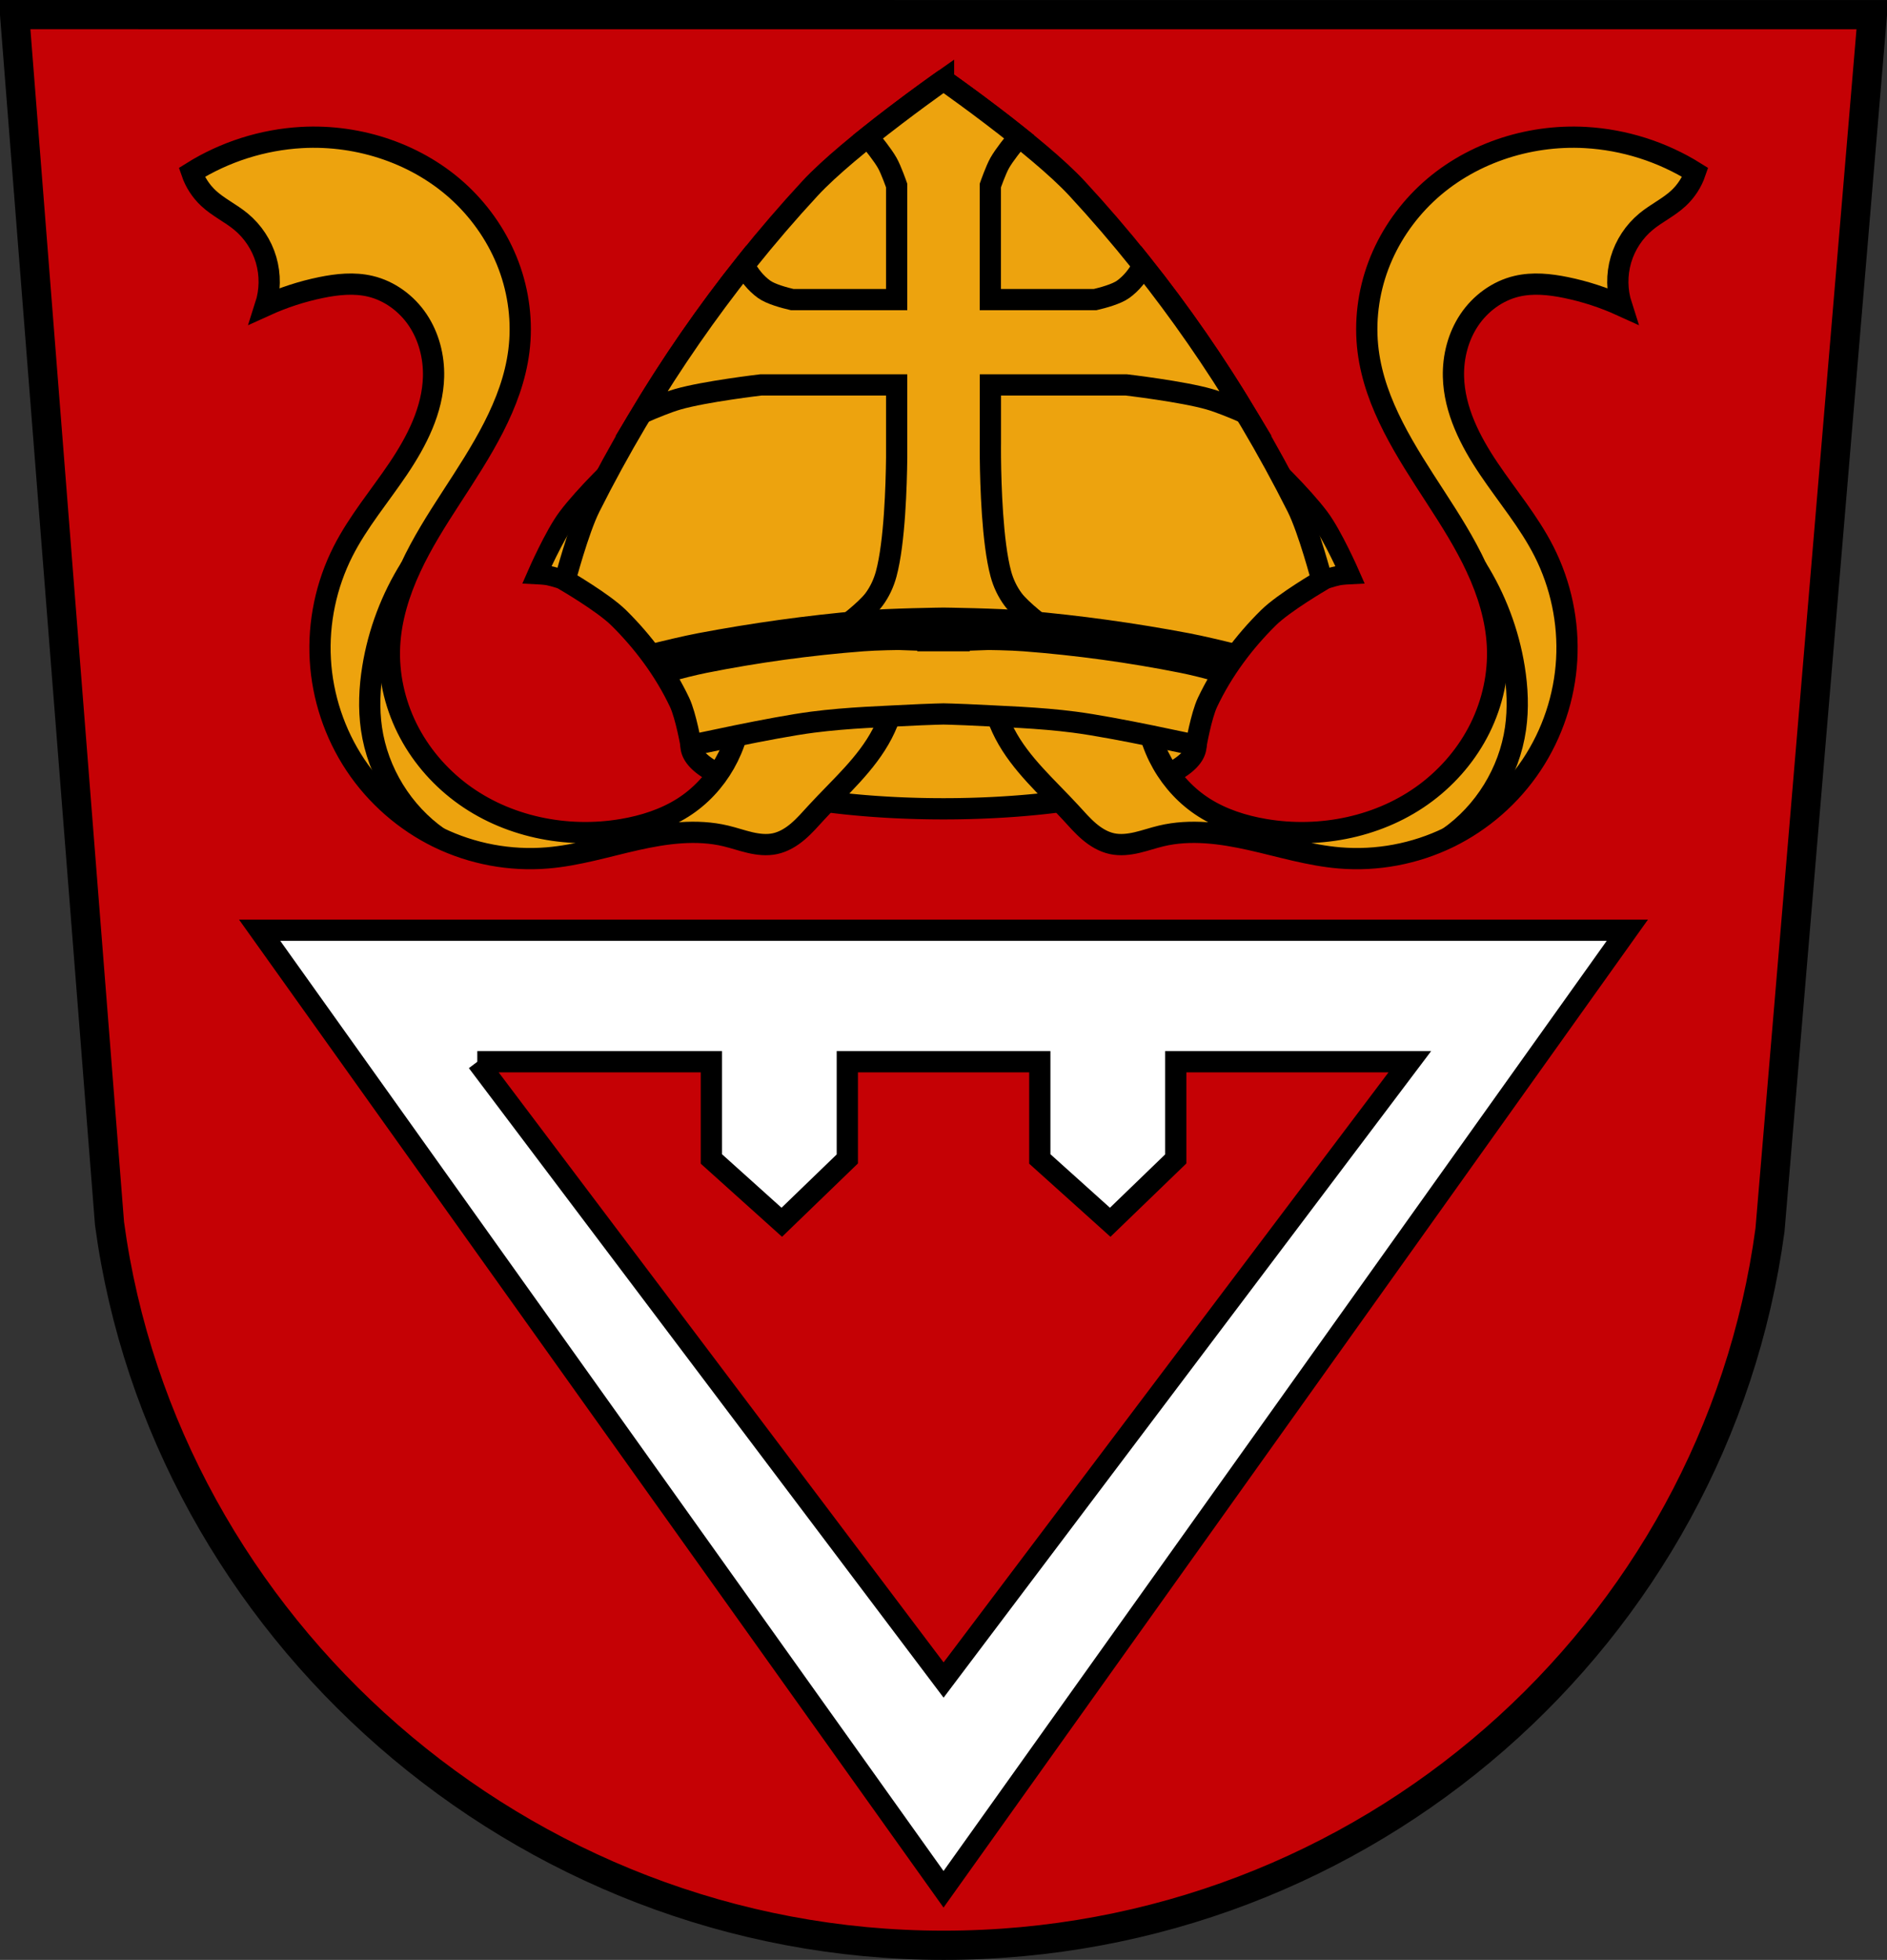
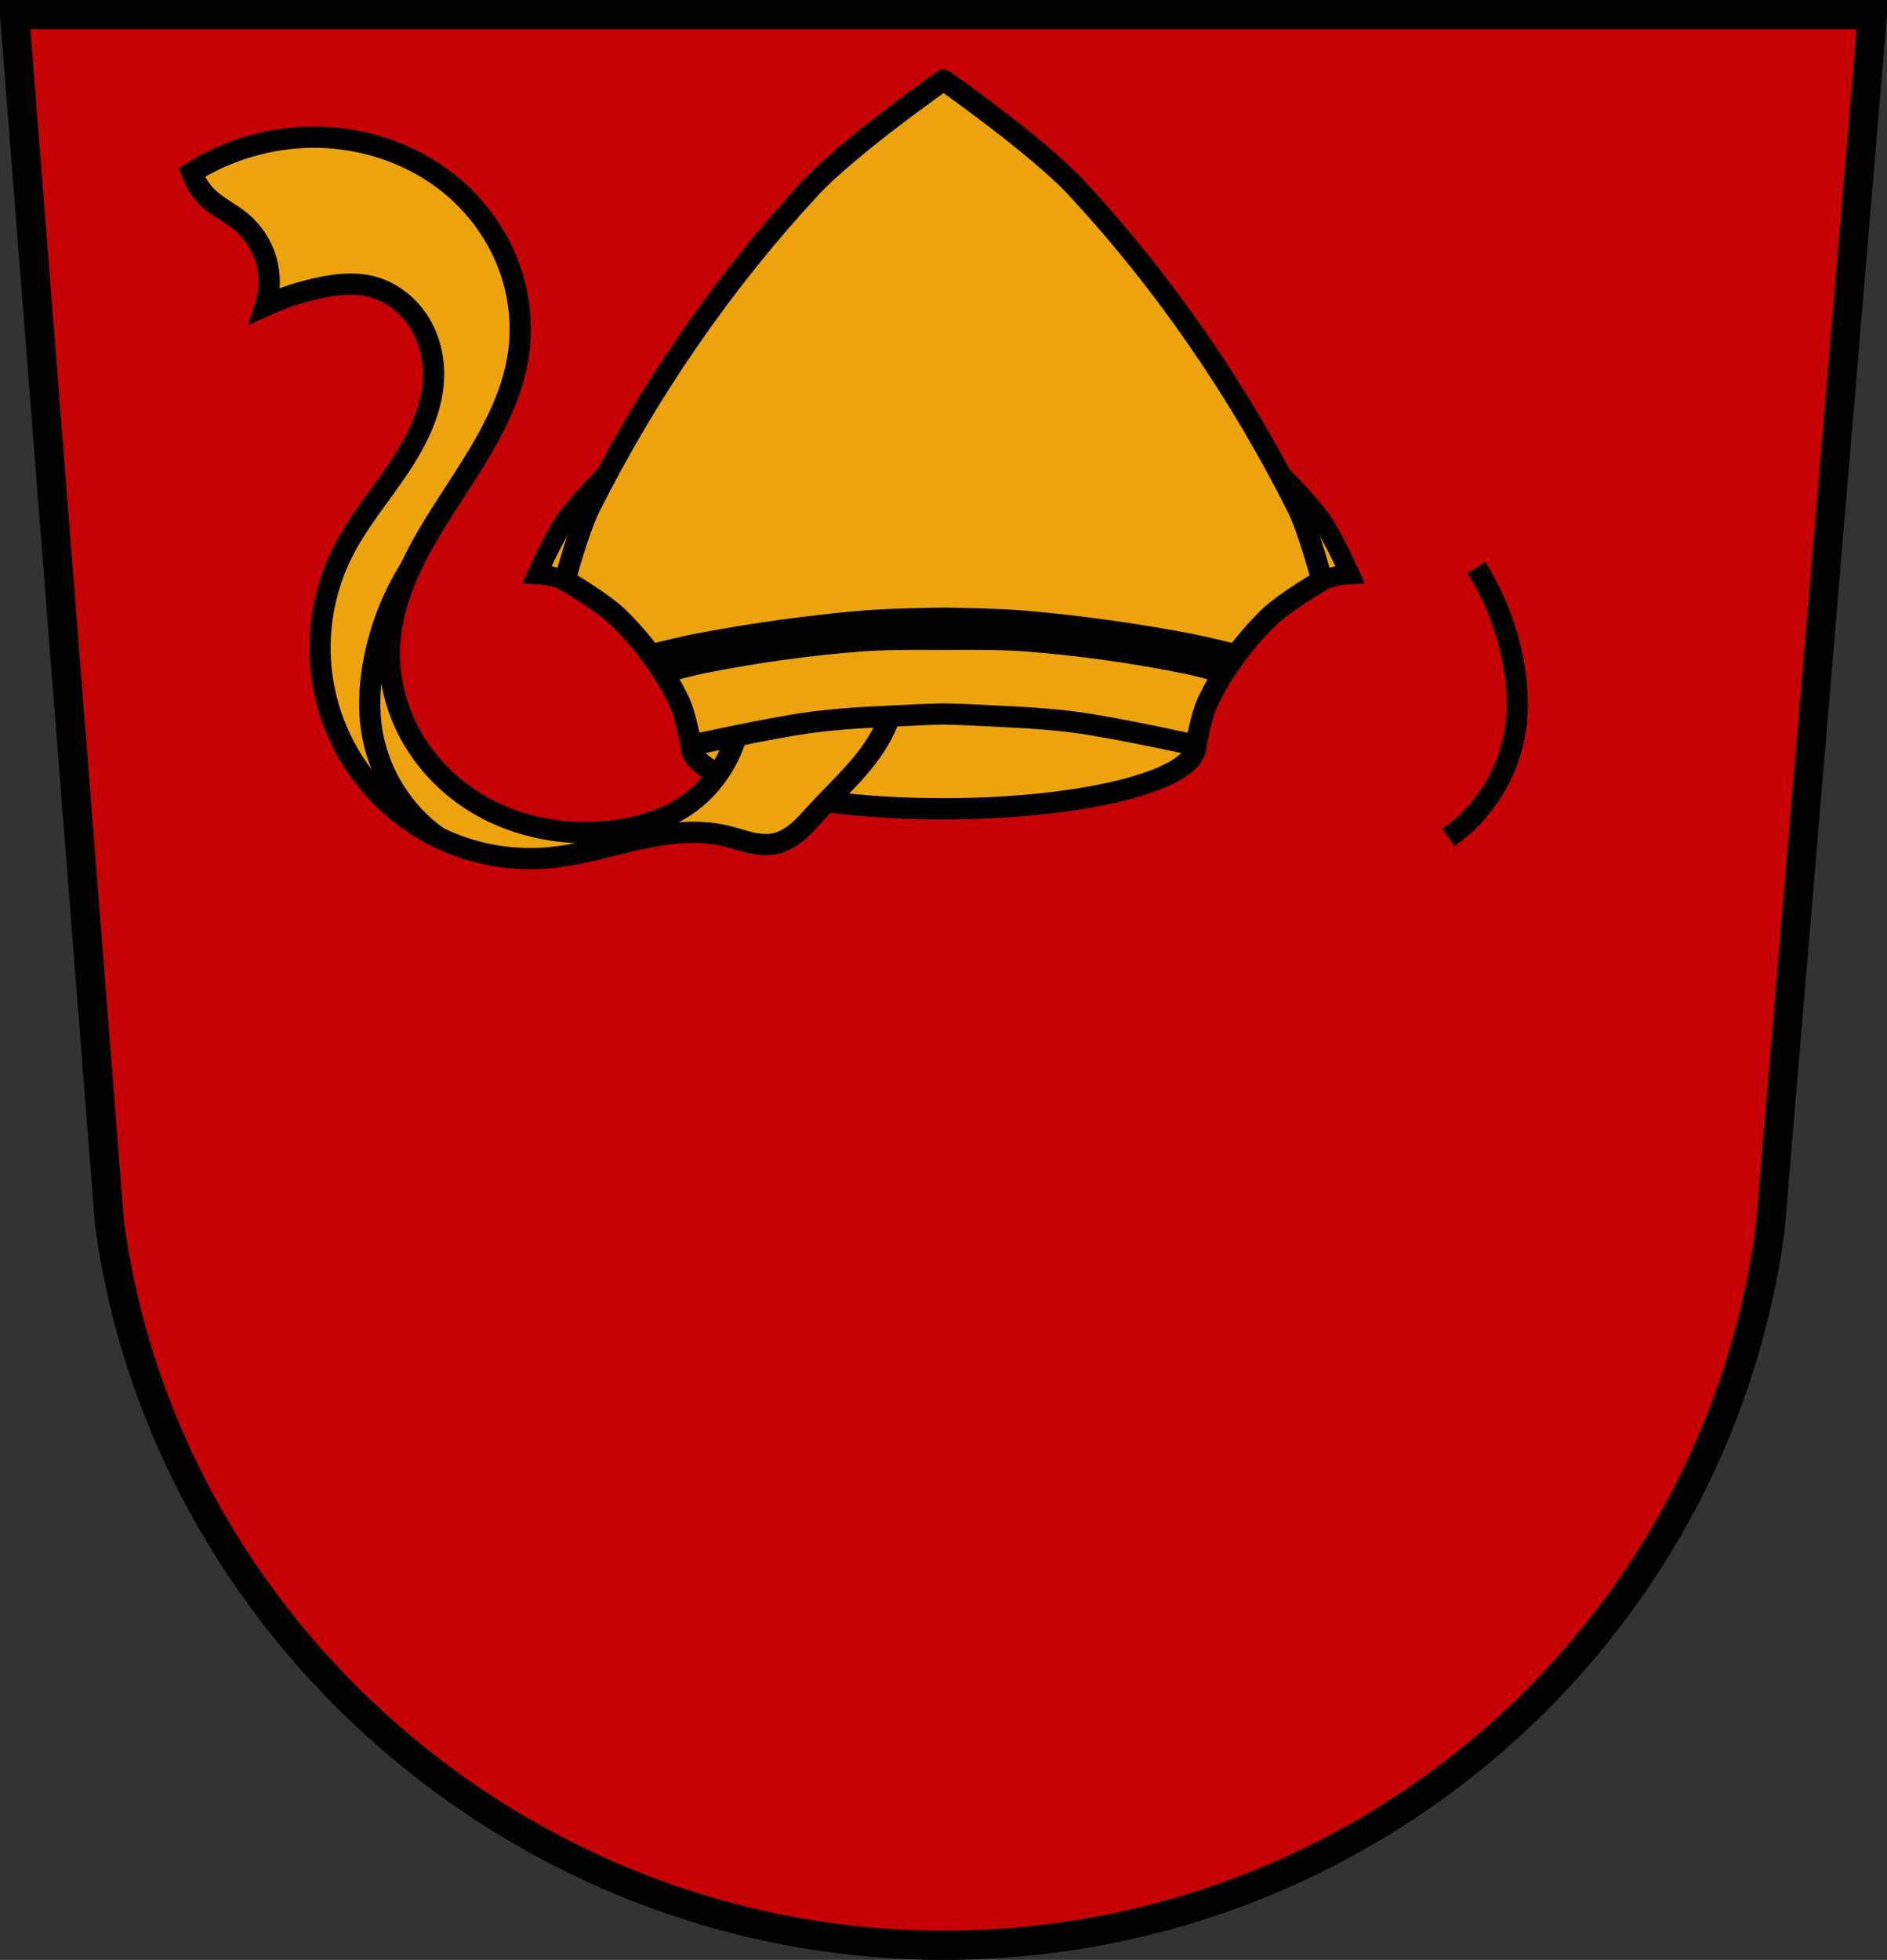
<svg xmlns="http://www.w3.org/2000/svg" viewBox="0 0 710.75 738">
  <rect x="0" y="0" width="710.75" height="738" fill="#333333" stroke="none" />
  <g transform="translate(25.357-159.97)" stroke="#000">
    <path d="m-19.857 165.47l35.75 455.22c20.488 152.07 154.85 271.78 314.12 271.78 159.28 0 290.82-117.31 311.31-269.37l38.563-457.62h-349.87z" fill="#c50105" stroke-width="11" />
-     <path d="m72.44 510.25l257.59 361.13 257.56-361.13h-257.56-257.59zm81.979 49.52h88.17v36.605l26.516 23.843 24.684-23.843v-36.605h36.25 36.25v36.605l26.516 23.843 24.684-23.843v-36.605h88.17l-175.61 232.82-175.61-232.82z" fill="#fff" stroke-width="8" />
    <g fill="#eda30e">
      <path d="m234.33 309.74c0 0-33.3 28.348-45.938 45.1-4.984 6.607-11.469 21.441-11.469 21.441 0 0 2.837.141 4.219.401 2.173.409 6.313 1.818 6.313 1.818l22.281-20.639 24.594-48.12zm191.37 0l24.594 48.12 22.25 20.639c0 0 4.171-1.409 6.344-1.818 1.381-.26 4.219-.401 4.219-.401 0 0-6.517-14.834-11.5-21.441-12.636-16.753-45.906-45.1-45.906-45.1z" stroke-width="7.399" />
      <g stroke-width="8">
        <path d="m-330.035 461.877a95.101 23.858 0 0 1 -95.101 23.858 95.101 23.858 0 0 1 -95.101 -23.858 95.101 23.858 0 0 1 95.101 -23.858 95.101 23.858 0 0 1 95.101 23.858z" transform="translate(755.15-21.21)" stroke-linejoin="round" stroke-linecap="round" />
        <path d="m253.85 425.56c-.475 15.352-8.954 30.24-21.916 38.475-6.893 4.381-14.837 6.915-22.89 8.279-21.05 3.567-43.668-1.022-60.746-13.832-8.539-6.405-15.631-14.767-20.365-24.334-4.734-9.567-7.083-20.331-6.553-30.992.507-10.202 3.602-20.15 7.904-29.41 4.301-9.265 9.798-17.918 15.359-26.486 11.12-17.14 22.881-34.878 25.44-55.15 1.365-10.814-.027-21.945-3.86-32.15-3.833-10.204-10.09-19.469-18-26.961-15.833-14.984-38.19-22.459-59.956-21.249-14.61.813-28.996 5.382-41.4 13.15 1.269 3.7 3.465 7.078 6.331 9.74 3.668 3.407 8.314 5.581 12.176 8.766 4.503 3.714 7.857 8.803 9.494 14.405 1.638 5.603 1.553 11.696-.241 17.251 6.696-3.047 13.735-5.339 20.942-6.818 6.094-1.251 12.452-1.913 18.507-.487 7.306 1.721 13.758 6.497 17.932 12.735 4.174 6.238 6.121 13.853 5.932 21.356-.314 12.508-6.284 24.18-13.27 34.561-6.987 10.379-15.16 20.03-20.822 31.19-6.365 12.534-9.356 26.764-8.556 40.799.799 14.03 5.388 27.838 13.168 39.546 7.779 11.709 18.73 21.291 31.376 27.43 12.646 6.139 26.954 8.818 40.962 7.649 11.339-.946 22.307-4.332 33.409-6.827 11.1-2.494 22.733-4.094 33.801-1.453 3.069.732 6.05 1.783 9.128 2.496 3.073.712 6.292 1.08 9.379.427 3.233-.685 6.149-2.459 8.666-4.6 2.517-2.141 4.684-4.655 6.919-7.089 8.761-9.543 18.858-18.217 24.838-29.708 2.837-5.451 4.663-11.427 5.357-17.533l-61.852-7.792 3.409 14.611z" />
-         <path d="m406.19 425.56c.475 15.352 8.954 30.24 21.916 38.475 6.893 4.381 14.837 6.915 22.89 8.279 21.05 3.567 43.668-1.022 60.746-13.832 8.539-6.405 15.631-14.767 20.365-24.334 4.734-9.567 7.083-20.331 6.553-30.992-.507-10.202-3.602-20.15-7.904-29.41-4.301-9.265-9.798-17.918-15.359-26.486-11.12-17.14-22.882-34.878-25.44-55.15-1.365-10.814.027-21.945 3.86-32.15 3.833-10.204 10.09-19.469 18-26.961 15.834-14.984 38.19-22.459 59.956-21.249 14.61.813 28.996 5.382 41.4 13.15-1.269 3.7-3.465 7.078-6.331 9.74-3.668 3.407-8.314 5.581-12.176 8.766-4.503 3.714-7.857 8.803-9.494 14.405-1.638 5.603-1.553 11.696.241 17.251-6.696-3.047-13.735-5.339-20.942-6.818-6.094-1.251-12.452-1.913-18.507-.487-7.306 1.721-13.758 6.497-17.932 12.735-4.174 6.238-6.121 13.853-5.932 21.356.314 12.508 6.284 24.18 13.27 34.561 6.987 10.379 15.16 20.03 20.822 31.19 6.365 12.534 9.356 26.764 8.556 40.799-.799 14.03-5.388 27.838-13.168 39.546-7.779 11.709-18.73 21.291-31.376 27.43-12.646 6.139-26.954 8.818-40.962 7.649-11.339-.946-22.307-4.332-33.409-6.827-11.1-2.494-22.733-4.094-33.801-1.453-3.069.732-6.05 1.783-9.128 2.496-3.073.712-6.292 1.08-9.379.427-3.233-.685-6.149-2.459-8.666-4.6-2.517-2.141-4.684-4.655-6.919-7.089-8.761-9.543-18.858-18.217-24.838-29.708-2.837-5.451-4.663-11.427-5.357-17.533l61.852-7.792-3.409 14.611z" />
        <path d="m330.03 190.12c0 0-35.598 24.927-50.25 40.75-33.03 35.672-61.1 76.53-82.938 119.97-4.371 8.694-9.375 27.656-9.375 27.656 0 0 14.321 8.316 20.16 14.06 9.328 9.187 17.361 20.01 22.969 31.844 2.402 5.067 4.344 16.25 4.344 16.25 0 0 30.366-6.753 45.781-8.75 13.509-1.75 27.18-2.111 40.781-2.813 2.84-.147 8.531-.281 8.531-.281 0 0 5.691.135 8.531.281 13.604.702 27.24 1.062 40.75 2.813 15.416 1.997 45.813 8.75 45.813 8.75 0 0 1.942-11.183 4.344-16.25 5.608-11.831 13.641-22.657 22.969-31.844 5.835-5.747 20.12-14.06 20.12-14.06 0 0-4.972-18.962-9.344-27.656-21.839-43.43-49.938-84.3-82.969-119.97-14.652-15.823-50.22-40.75-50.22-40.75z" stroke-linejoin="round" />
-         <path d="m330.03 190.12c0 0-14.272 10.02-28.469 21.375 2.113 2.534 5.542 6.784 7.281 9.844 1.471 2.588 3.531 8.5 3.531 8.5v42.938h-39.37c-2.766-.645-8.02-2.033-10.563-3.875-3.158-2.285-5.729-5.505-7.5-9.03-14.04 17.675-26.945 36.31-38.594 55.656 4.464-1.95 9.86-4.144 13.594-5.219 10.187-2.933 31.344-5.406 31.344-5.406h51.09v27.469c-.112 10.11-.723 31.822-3.938 43.719-.933 3.452-2.481 6.794-4.625 9.656-3.12 4.166-11.625 10.469-11.625 10.469l13.156 4.25 18.813.656v.094h2.469 6.813 2.469v-.094l18.813-.656 13.156-4.25c0 0-8.474-6.302-11.594-10.469-2.144-2.863-3.724-6.204-4.656-9.656-3.214-11.897-3.834-33.611-3.938-43.719-.034-3.369 0-5.438 0-5.438v-22.03h51.16c0 0 21.16 2.474 31.344 5.406 3.717 1.07 9.08 3.244 13.531 5.188-11.638-19.315-24.54-37.912-38.563-55.56-1.77 3.502-4.329 6.697-7.469 8.969-2.537 1.836-7.789 3.227-10.563 3.875h-39.469v-42.938c0 0 2.061-5.912 3.531-8.5 1.746-3.073 5.196-7.346 7.313-9.875-14.183-11.351-28.469-21.344-28.469-21.344z" />
      </g>
    </g>
    <g fill="none" stroke-width="8">
      <path d="m139.83 475.38c-13.544-9.47-22.917-24.696-25.27-41.05-1.092-7.583-.736-15.327.487-22.89 2.158-13.347 7.03-26.25 14.235-37.689" />
      <path d="m520.2 475.38c13.544-9.47 22.917-24.696 25.27-41.05 1.092-7.583.736-15.327-.487-22.89-2.158-13.347-7.03-26.25-14.235-37.689" />
    </g>
    <path d="m330.02 389.25c0 0-20.641.258-30.906 1.156-20.621 1.805-41.16 4.648-61.5 8.5-5.419 1.026-13.326 2.92-20.12 4.625 3.232 4.069 6.183 8.347 8.813 12.813 5.137-1.367 10.483-2.719 14.406-3.5 19.533-3.889 39.33-6.602 59.19-8.125 10.01-.768 30.12-.5 30.12-.5 0 0 20.11-.268 30.12.5 19.858 1.523 39.655 4.236 59.19 8.125 3.93.783 9.265 2.13 14.406 3.5 2.631-4.469 5.609-8.741 8.844-12.813-6.805-1.707-14.73-3.597-20.16-4.625-20.339-3.852-40.91-6.695-61.53-8.5-10.265-.899-30.875-1.156-30.875-1.156z" />
  </g>
</svg>